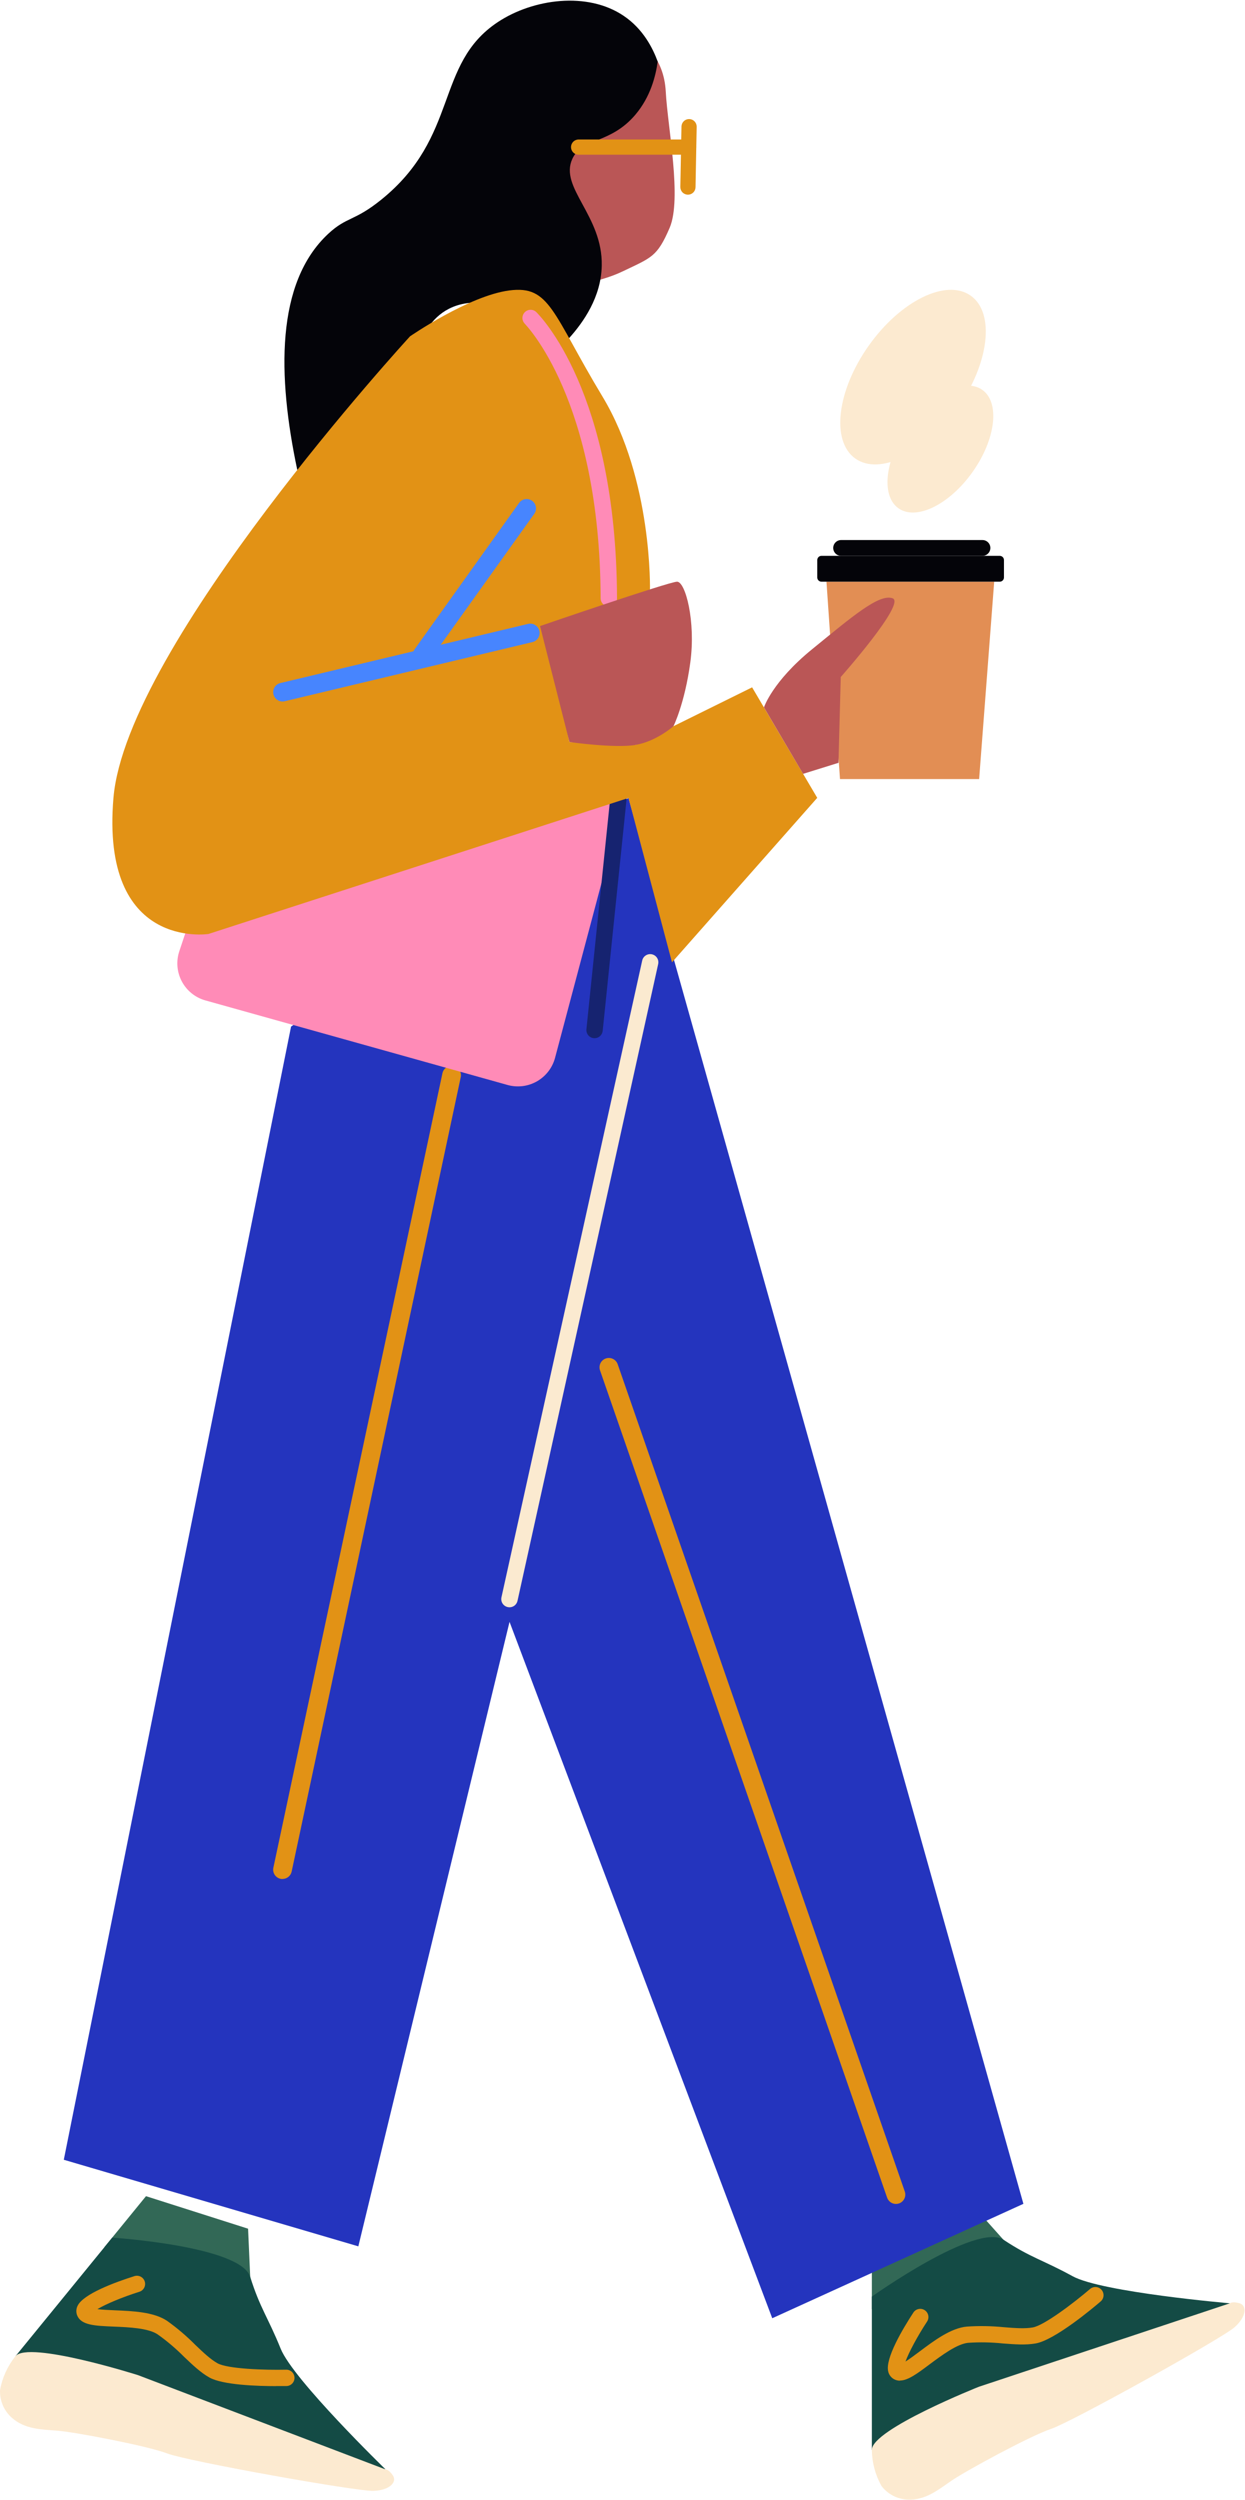
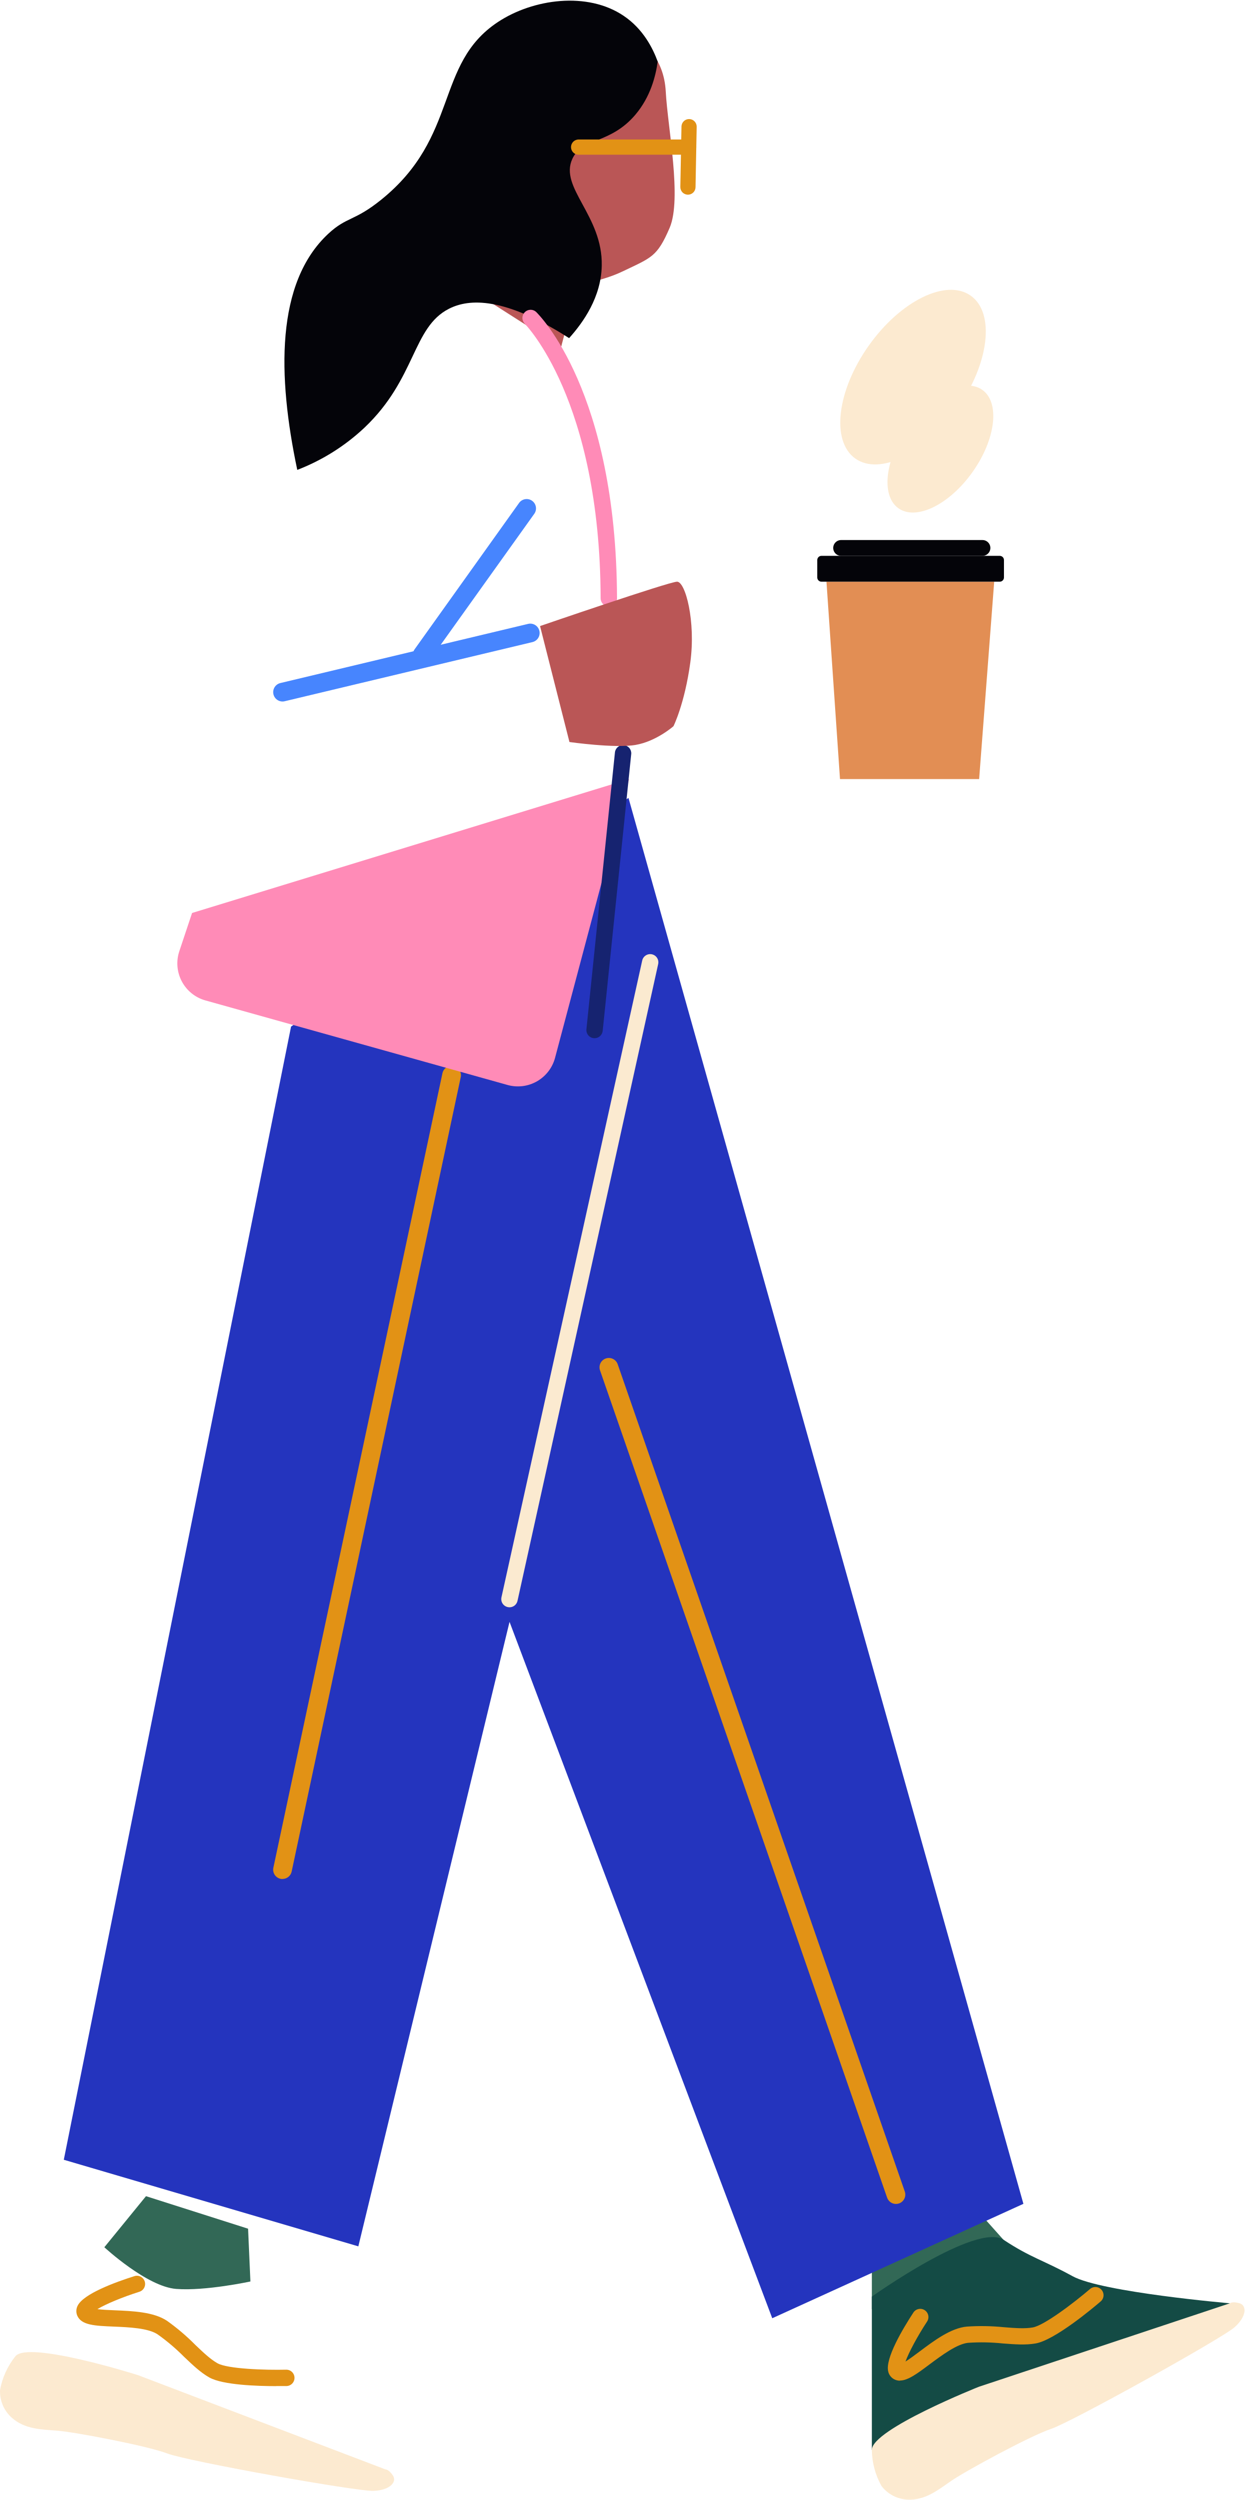
<svg xmlns="http://www.w3.org/2000/svg" width="297" height="596" viewBox="0 0 297 596" fill="none">
  <path d="M153.097 10.397C153.097 10.397 158.369 13.374 158.821 21.853C159.272 30.333 162.72 47.413 159.738 54.339C156.756 61.265 155.418 61.396 148.642 64.653C141.866 67.911 138.869 66.182 136.824 72.497C134.779 78.811 133.847 82.806 133.847 82.806L115.219 70.938L119.87 10.402C119.87 10.402 130.805 5.36 135.867 5.585C140.929 5.811 153.097 10.402 153.097 10.402V10.397Z" fill="#BA5656" />
  <path d="M156.902 14.686C156.401 18.194 155.178 23.09 151.57 27.35C145.555 34.432 138.895 32.763 136.534 37.875C133.357 44.761 143.811 51.361 143.551 63.364C143.4 70.827 139.181 76.811 135.763 80.615C120.266 70.696 111.912 71.183 107.126 73.598C98.315 78.069 99.328 90.247 86.899 102.004C82.267 106.344 76.84 109.748 70.916 112.028C66.175 89.581 65.749 67.424 78.299 55.742C82.734 51.617 84.498 52.8 90.908 47.638C109.652 32.547 103.628 15.322 118.723 5.289C127.143 -0.304 140.158 -2.073 148.793 3.785C153.449 6.923 155.749 11.533 156.902 14.686Z" fill="#040409" />
  <path d="M207.984 534.798V550.52C207.984 550.52 221.787 551.397 227.53 547.378C233.273 543.358 240.109 534.798 240.109 534.798L231.725 525.406L207.984 534.798Z" fill="#326856" />
  <path d="M207.984 552.098V584.073C207.984 584.073 214.104 578.31 220.569 576.555C227.034 574.801 256.558 568.291 264.772 564.297C272.986 560.303 293.424 549.126 293.424 549.126C293.424 549.126 262.852 546.5 255.861 542.661C248.87 538.822 245.868 538.261 239.423 533.996C232.978 529.731 207.984 547.528 207.984 547.528V552.068V552.098Z" fill="#144B45" />
  <path d="M210.275 592.665C208.805 590.035 208.018 587.078 207.984 584.065C207.984 579.169 233.499 569.03 233.499 569.03L293.429 549.113C293.429 549.113 293.955 548.612 295.699 549.113C297.443 549.615 297.443 552.236 294.476 554.862C291.509 557.488 255.686 577.414 250.709 579.078C245.732 580.742 230.352 589.102 227.029 591.387C223.706 593.672 220.739 596.108 216.544 595.933C215.319 595.882 214.12 595.561 213.033 594.994C211.946 594.427 210.997 593.626 210.255 592.65L210.275 592.665Z" fill="#FCEAD0" />
  <path d="M214.699 567.573C214.2 567.578 213.709 567.455 213.27 567.218C212.926 567.029 212.626 566.77 212.388 566.457C212.151 566.144 211.982 565.786 211.892 565.403C211.11 562.321 215.33 555.25 217.906 551.306C218.194 550.88 218.638 550.585 219.141 550.484C219.645 550.383 220.168 550.484 220.598 550.766C221.027 551.048 221.329 551.488 221.436 551.99C221.544 552.493 221.45 553.017 221.174 553.451C218.848 556.994 216.793 560.843 216.007 563.013C217.009 562.386 218.297 561.419 219.344 560.637C222.853 558.006 226.837 555.024 230.636 554.678C233.598 554.478 236.572 554.529 239.526 554.829C242.173 555.039 244.463 555.215 246.372 554.879C249.084 554.408 256.19 549.01 260.034 545.712C260.427 545.376 260.938 545.208 261.454 545.248C261.97 545.287 262.449 545.53 262.786 545.923C263.123 546.316 263.29 546.826 263.25 547.342C263.211 547.858 262.968 548.337 262.575 548.674C260.781 550.213 251.59 557.931 247.039 558.698C244.648 559.119 242.027 558.908 239.221 558.698C236.485 558.411 233.731 558.359 230.987 558.542C228.295 558.788 224.632 561.549 221.685 563.735C218.823 565.875 216.593 567.543 214.668 567.543L214.699 567.573Z" fill="#E29215" />
  <path d="M149.928 190.227L244.138 525.409L184.223 552.688L121.552 386.665L85.483 535.548L15.219 514.904L69.435 244.744L149.928 190.227Z" fill="#2434BE" />
  <path d="M34.834 523.578L24.891 535.762C24.891 535.762 35.034 545.164 42.041 545.7C49.047 546.236 59.737 543.921 59.737 543.921L59.181 531.341L34.834 523.588V523.578Z" fill="#326856" />
-   <path d="M23.897 536.982L3.68 561.75C3.68 561.75 12.064 561.148 18.178 563.885C24.293 566.621 51.296 580.243 60.177 582.338C69.057 584.433 91.966 588.708 91.966 588.708C91.966 588.708 69.939 567.338 66.957 559.946C63.975 552.553 61.996 550.218 59.695 542.836C57.395 535.453 26.774 533.469 26.774 533.469L23.902 536.977L23.897 536.982Z" fill="#144B45" />
  <path d="M0 569.847C0.531 566.884 1.793 564.1 3.674 561.749C6.771 557.96 32.942 566.259 32.942 566.259L91.96 588.727C91.96 588.727 92.696 588.661 93.724 590.165C94.751 591.668 93.107 593.673 89.138 593.843C85.169 594.014 44.825 586.797 39.923 584.933C35.022 583.068 17.812 579.826 13.802 579.505C9.793 579.184 5.944 579.179 2.807 576.398C1.889 575.585 1.163 574.579 0.679 573.453C0.196 572.327 -0.033 571.108 0.01 569.883L0 569.847Z" fill="#FCEAD0" />
  <path d="M65.883 568.872C61.468 568.872 53.159 568.616 49.941 566.812C47.831 565.624 45.932 563.805 43.892 561.865C41.955 559.913 39.854 558.131 37.612 556.538C35.372 555.034 30.797 554.829 27.123 554.679C22.612 554.493 19.38 554.358 18.413 552.027C18.267 551.664 18.199 551.275 18.213 550.884C18.227 550.493 18.322 550.109 18.493 549.757C19.836 546.875 27.579 544.064 32.075 542.645C32.569 542.489 33.105 542.536 33.565 542.775C34.025 543.014 34.371 543.427 34.528 543.921C34.684 544.415 34.637 544.952 34.398 545.412C34.159 545.872 33.747 546.218 33.252 546.374C29.203 547.647 25.188 549.331 23.229 550.519C24.401 550.664 26.005 550.734 27.308 550.789C31.694 550.97 36.66 551.18 39.838 553.295C42.256 555.017 44.521 556.943 46.608 559.054C48.533 560.888 50.197 562.472 51.881 563.419C54.276 564.767 63.202 565.073 68.259 564.953C68.776 564.94 69.277 565.133 69.651 565.49C70.026 565.847 70.243 566.337 70.256 566.854C70.269 567.372 70.075 567.872 69.719 568.247C69.362 568.622 68.871 568.839 68.354 568.852C67.853 568.852 67.016 568.852 65.908 568.852L65.883 568.872Z" fill="#E29215" />
  <path d="M67.398 447.976C67.241 447.976 67.085 447.96 66.932 447.926C66.645 447.865 66.373 447.748 66.132 447.582C65.89 447.416 65.684 447.204 65.524 446.959C65.364 446.713 65.255 446.438 65.201 446.15C65.148 445.862 65.152 445.566 65.213 445.279L105.547 255.867C105.608 255.581 105.725 255.309 105.892 255.068C106.058 254.826 106.27 254.62 106.516 254.46C106.762 254.301 107.037 254.192 107.325 254.139C107.613 254.085 107.909 254.09 108.196 254.151C108.482 254.212 108.754 254.329 108.996 254.495C109.237 254.662 109.443 254.874 109.603 255.12C109.762 255.366 109.871 255.64 109.925 255.929C109.978 256.217 109.973 256.513 109.912 256.799L69.578 446.191C69.472 446.691 69.198 447.139 68.801 447.46C68.404 447.781 67.909 447.956 67.398 447.956V447.976Z" fill="#E29215" />
  <path d="M213.734 525.44C213.269 525.439 212.817 525.294 212.439 525.025C212.061 524.755 211.776 524.375 211.624 523.937L143.129 326.682C142.944 326.125 142.987 325.518 143.246 324.992C143.506 324.467 143.962 324.064 144.517 323.873C145.071 323.681 145.678 323.715 146.207 323.968C146.736 324.221 147.145 324.672 147.344 325.223L215.844 522.479C216.037 523.037 216 523.65 215.742 524.182C215.483 524.714 215.024 525.122 214.465 525.315C214.23 525.398 213.983 525.44 213.734 525.44Z" fill="#E29215" />
  <path d="M150.077 185.742L132.411 252.192C132.099 253.366 131.557 254.465 130.817 255.427C130.076 256.389 129.152 257.195 128.098 257.797C127.044 258.4 125.881 258.787 124.676 258.936C123.471 259.085 122.249 258.994 121.079 258.667L49.006 238.51C47.81 238.176 46.693 237.602 45.725 236.824C44.757 236.045 43.958 235.078 43.375 233.98C42.792 232.883 42.439 231.679 42.336 230.441C42.233 229.202 42.383 227.956 42.777 226.778L45.819 217.662L150.062 185.742H150.077Z" fill="#FF8BB7" />
  <path d="M141.833 247.511C141.766 247.516 141.699 247.516 141.632 247.511C141.378 247.485 141.13 247.409 140.905 247.287C140.68 247.165 140.481 247 140.319 246.802C140.158 246.603 140.037 246.374 139.964 246.129C139.891 245.884 139.867 245.626 139.893 245.371L146.704 179.302C146.779 178.806 147.043 178.357 147.44 178.05C147.837 177.742 148.338 177.599 148.837 177.651C149.337 177.703 149.798 177.944 150.124 178.327C150.45 178.709 150.616 179.202 150.588 179.703L143.772 245.772C143.722 246.252 143.495 246.696 143.137 247.018C142.779 247.341 142.315 247.52 141.833 247.522V247.511Z" fill="#162370" />
-   <path d="M97.769 80.237C97.769 80.237 30.166 153.768 27.064 190.213C23.962 226.659 49.727 222.669 49.727 222.669L149.931 190.239L160.305 229.43L194.956 190.213L179.42 163.867L151.62 177.594L135.823 176.912L129.994 148.952L155.053 140.873C155.053 140.873 155.734 114.452 143.726 94.545C131.718 74.639 131.237 67.983 121.524 69.241C111.812 70.499 97.739 80.237 97.739 80.237H97.769Z" fill="#E29215" />
  <path d="M100.693 158.337C100.228 158.34 99.775 158.195 99.4 157.921C98.921 157.575 98.599 157.052 98.505 156.469C98.411 155.885 98.552 155.288 98.898 154.809L123.787 119.963C123.953 119.715 124.167 119.504 124.417 119.34C124.666 119.177 124.946 119.066 125.239 119.012C125.533 118.959 125.834 118.965 126.125 119.03C126.416 119.096 126.691 119.219 126.934 119.392C127.176 119.565 127.382 119.785 127.538 120.039C127.694 120.293 127.797 120.576 127.842 120.871C127.887 121.166 127.872 121.467 127.799 121.756C127.726 122.045 127.595 122.316 127.415 122.554L102.502 157.4C102.295 157.689 102.022 157.925 101.706 158.087C101.389 158.25 101.038 158.334 100.683 158.332L100.693 158.337Z" fill="#4785FE" />
  <path d="M67.389 167.243C66.844 167.24 66.318 167.037 65.912 166.673C65.506 166.308 65.248 165.808 65.186 165.266C65.124 164.724 65.263 164.178 65.577 163.731C65.891 163.285 66.357 162.969 66.888 162.843L125.986 148.74C126.271 148.672 126.566 148.661 126.856 148.708C127.145 148.754 127.422 148.857 127.671 149.011C127.921 149.164 128.138 149.366 128.309 149.603C128.481 149.84 128.604 150.109 128.672 150.394C128.74 150.679 128.751 150.975 128.704 151.264C128.658 151.553 128.555 151.83 128.401 152.08C128.248 152.329 128.047 152.546 127.809 152.718C127.572 152.889 127.303 153.013 127.018 153.08L67.905 167.183C67.741 167.222 67.573 167.242 67.404 167.243H67.389Z" fill="#4785FE" />
  <path d="M145.238 144.587C144.721 144.587 144.226 144.382 143.859 144.018C143.493 143.653 143.286 143.159 143.283 142.642C143.143 95.176 125.296 77.33 125.141 77.129C124.804 76.762 124.619 76.281 124.625 75.782C124.631 75.284 124.828 74.807 125.174 74.448C125.52 74.09 125.99 73.877 126.488 73.854C126.986 73.83 127.474 73.998 127.852 74.323C128.634 75.079 147.037 93.322 147.192 142.637C147.193 142.893 147.143 143.147 147.046 143.384C146.949 143.62 146.806 143.836 146.625 144.017C146.444 144.199 146.23 144.343 145.994 144.441C145.757 144.54 145.504 144.591 145.248 144.592L145.238 144.587Z" fill="#FF8BB7" />
  <path d="M197.156 138.68L200.384 185.74H233.576L237.17 138.68H197.156Z" fill="#E28E54" />
  <path d="M121.548 383.188C121.406 383.188 121.265 383.173 121.127 383.143C120.875 383.09 120.636 382.988 120.424 382.842C120.212 382.696 120.03 382.51 119.891 382.294C119.751 382.077 119.655 381.836 119.609 381.582C119.563 381.329 119.568 381.069 119.623 380.818L153.202 228.998C153.257 228.748 153.361 228.511 153.508 228.301C153.655 228.092 153.841 227.913 154.057 227.775C154.273 227.637 154.514 227.543 154.766 227.499C155.019 227.454 155.277 227.459 155.527 227.515C155.777 227.57 156.014 227.674 156.224 227.821C156.434 227.968 156.613 228.154 156.751 228.37C156.888 228.586 156.982 228.827 157.027 229.079C157.071 229.332 157.066 229.59 157.011 229.84L123.452 381.659C123.356 382.093 123.115 382.481 122.769 382.76C122.423 383.038 121.992 383.191 121.548 383.193V383.188Z" fill="#FBEAD0" />
  <path d="M128.843 149.255C128.843 149.255 159.5 138.73 161.504 138.68C163.509 138.63 166.015 148.137 164.672 157.965C163.329 167.793 160.662 173.13 160.662 173.13C160.662 173.13 156.593 176.734 151.641 177.591C146.69 178.448 135.845 176.904 135.845 176.904L128.828 149.25L128.843 149.255Z" fill="#BA5656" />
-   <path d="M182.247 168.638C182.247 168.638 184.252 162.489 193.744 154.771C203.236 147.053 209.716 141.46 212.944 142.642C216.171 143.825 200.565 161.406 200.565 161.406L200.024 181.864L191.579 184.495L182.242 168.633L182.247 168.638Z" fill="#BA5656" />
  <path d="M238.493 132.516H195.968C195.412 132.516 194.961 132.967 194.961 133.523V137.673C194.961 138.229 195.412 138.68 195.968 138.68H238.493C239.049 138.68 239.5 138.229 239.5 137.673V133.523C239.5 132.967 239.049 132.516 238.493 132.516Z" fill="#040409" />
  <path d="M200.65 128.75H234.374C234.874 128.75 235.353 128.949 235.706 129.302C236.06 129.655 236.258 130.135 236.258 130.634C236.258 131.134 236.06 131.613 235.706 131.967C235.353 132.32 234.874 132.519 234.374 132.519H200.65C200.15 132.519 199.671 132.32 199.318 131.967C198.964 131.613 198.766 131.134 198.766 130.634C198.766 130.135 198.964 129.655 199.318 129.302C199.671 128.949 200.15 128.75 200.65 128.75Z" fill="#040409" />
  <path d="M228.38 97.406C235.983 86.684 237.413 74.635 231.575 70.495C225.736 66.355 214.839 71.691 207.236 82.413C199.632 93.136 198.202 105.184 204.041 109.325C209.88 113.465 220.777 108.129 228.38 97.406Z" fill="#FCEAD0" />
  <path d="M232.019 112.514C237.546 104.72 238.585 95.961 234.34 92.951C230.096 89.942 222.174 93.82 216.648 101.614C211.121 109.408 210.082 118.167 214.326 121.176C218.571 124.186 226.493 120.308 232.019 112.514Z" fill="#FCEAD0" />
  <path d="M164.38 36.884H138.128C137.882 36.897 137.636 36.859 137.405 36.774C137.174 36.689 136.963 36.558 136.784 36.388C136.606 36.219 136.463 36.015 136.366 35.788C136.269 35.562 136.219 35.318 136.219 35.072C136.219 34.826 136.269 34.582 136.366 34.356C136.463 34.13 136.606 33.925 136.784 33.756C136.963 33.586 137.174 33.455 137.405 33.37C137.636 33.285 137.882 33.247 138.128 33.26H164.38C164.844 33.285 165.281 33.486 165.6 33.823C165.92 34.16 166.098 34.607 166.098 35.072C166.098 35.537 165.92 35.984 165.6 36.321C165.281 36.658 164.844 36.859 164.38 36.884Z" fill="#E29215" />
  <path d="M164.111 46.416H164.071C163.591 46.406 163.135 46.205 162.802 45.859C162.469 45.512 162.288 45.047 162.297 44.567L162.573 30.073C162.605 29.609 162.814 29.174 163.157 28.859C163.501 28.545 163.952 28.374 164.418 28.383C164.884 28.392 165.328 28.58 165.659 28.908C165.99 29.235 166.183 29.678 166.196 30.143L165.921 44.642C165.911 45.116 165.717 45.567 165.379 45.899C165.04 46.231 164.585 46.417 164.111 46.416Z" fill="#E29215" />
</svg>